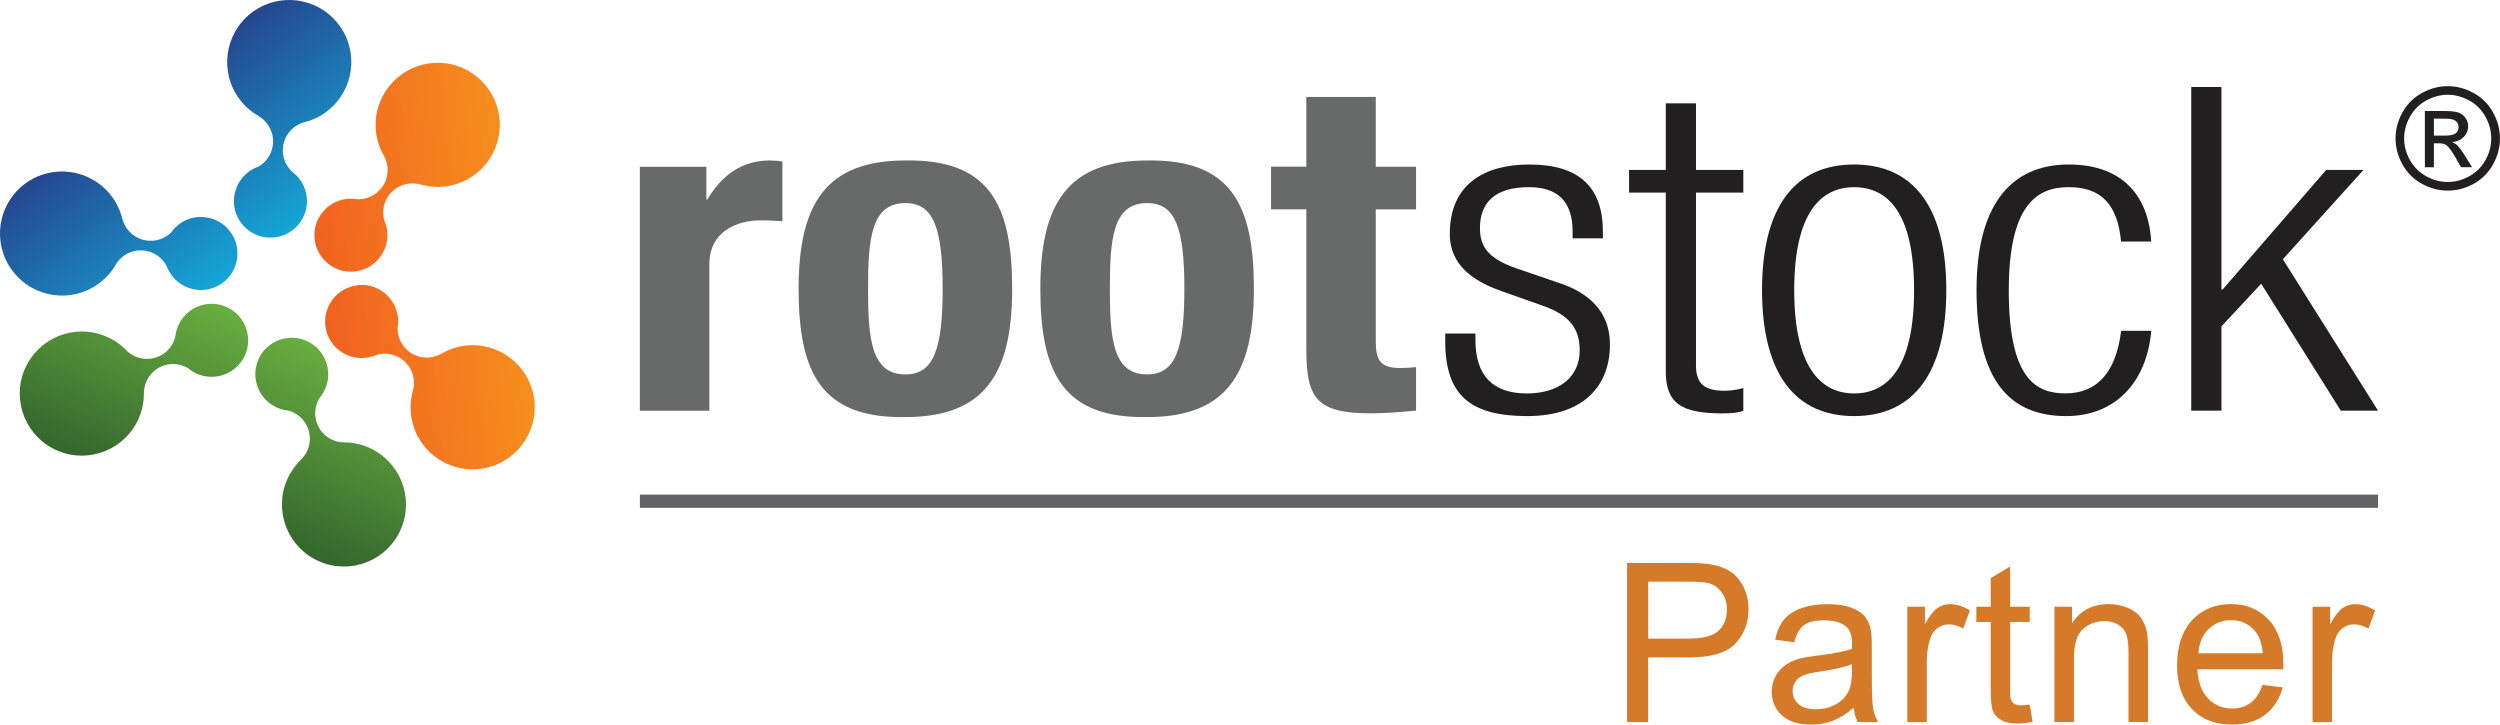
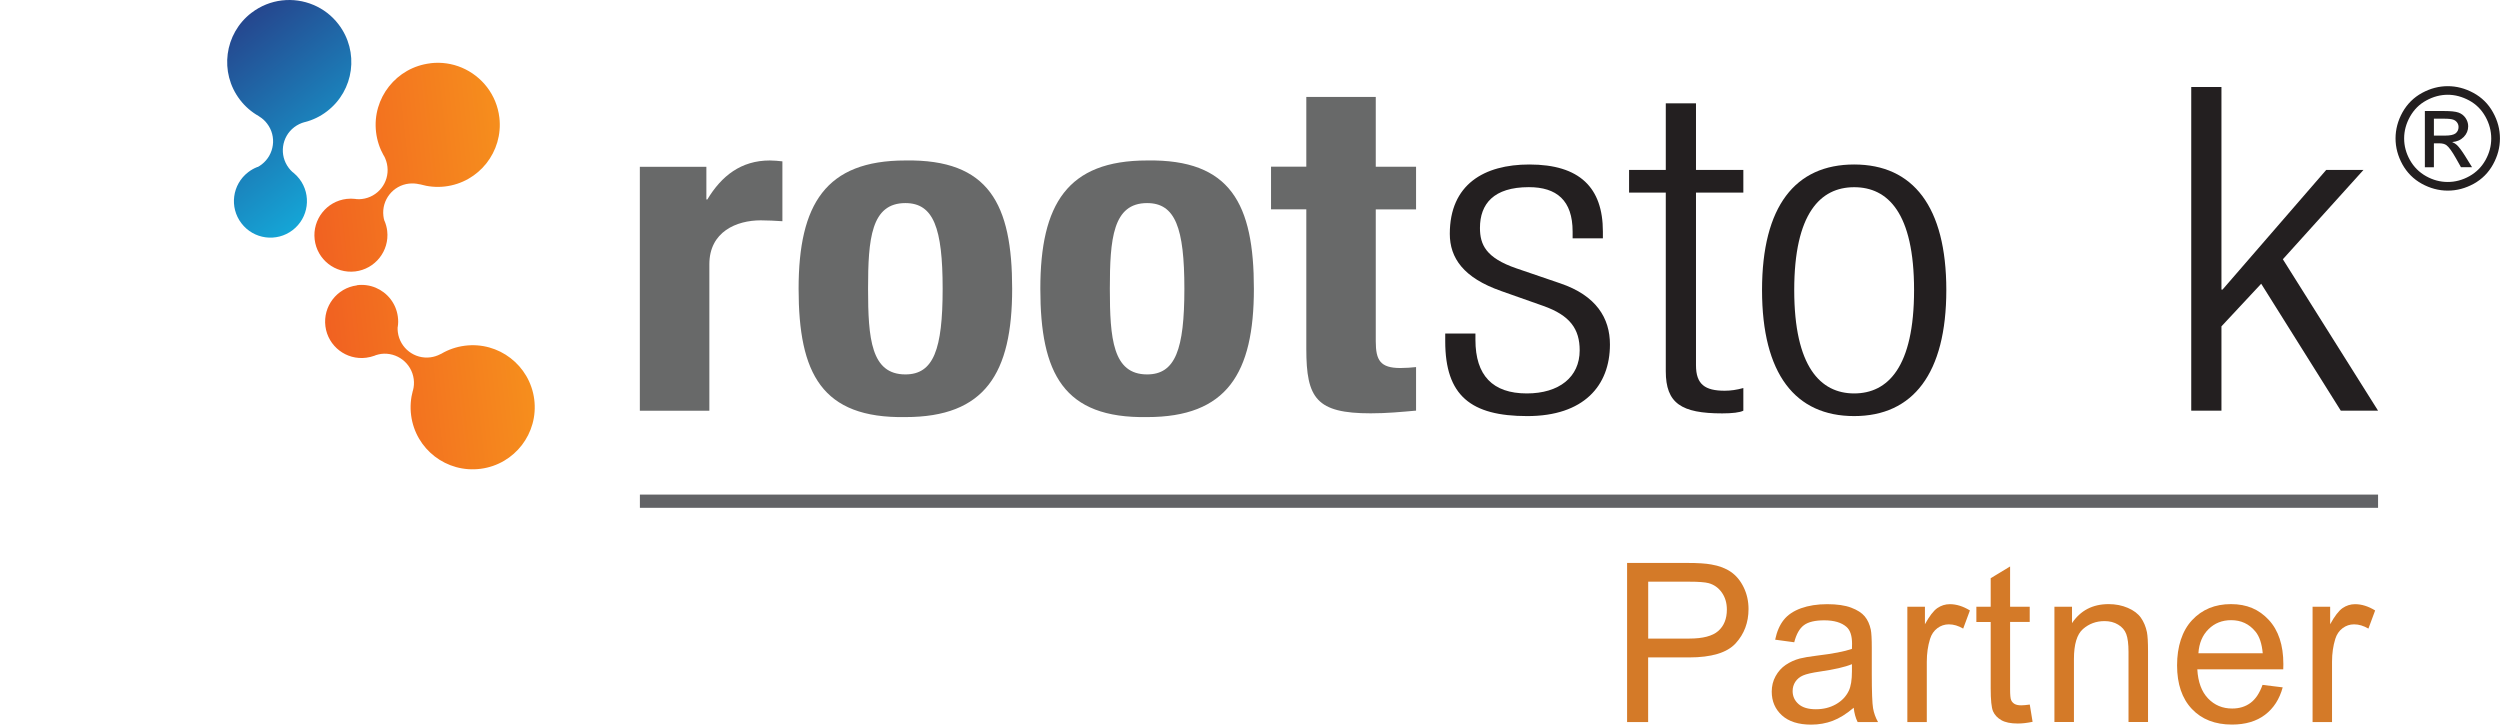
<svg xmlns="http://www.w3.org/2000/svg" xmlns:xlink="http://www.w3.org/1999/xlink" id="Layer_2" viewBox="0 0 453.51 131.45">
  <defs>
    <style>.cls-1{fill:none;}.cls-2{fill:url(#linear-gradient);}.cls-3{fill:#686969;}.cls-4{fill:#d47a28;}.cls-5{fill:#231f20;}.cls-6{fill:#626366;}.cls-7{clip-path:url(#clippath-4);}.cls-8{clip-path:url(#clippath-3);}.cls-9{clip-path:url(#clippath-7);}.cls-10{clip-path:url(#clippath-8);}.cls-11{clip-path:url(#clippath-6);}.cls-12{clip-path:url(#clippath-5);}.cls-13{fill:url(#linear-gradient-3);}.cls-14{fill:url(#linear-gradient-4);}.cls-15{fill:url(#linear-gradient-2);}.cls-16{fill:url(#linear-gradient-6);}.cls-17{fill:url(#linear-gradient-5);}</style>
    <clipPath id="clippath-3">
      <path class="cls-1" d="M64.74,51.77c-3.62,.47-6.17,3.8-5.71,7.42,.47,3.63,3.8,6.18,7.42,5.7,.52-.07,1.01-.19,1.48-.36l.27-.11c.3-.09,.61-.17,.93-.22,2.89-.36,5.54,1.67,5.92,4.56,.1,.72,.04,1.43-.14,2.09l-.02,.02c-.39,1.42-.51,2.93-.31,4.47,.8,6.17,6.45,10.51,12.62,9.7,6.17-.8,10.51-6.45,9.71-12.62-.81-6.16-6.46-10.51-12.62-9.7-1.54,.2-2.98,.71-4.23,1.45l-.18,.08c-.55,.29-1.14,.48-1.79,.57-2.89,.38-5.54-1.66-5.92-4.56-.04-.29-.05-.58-.04-.87l.02-.07c.1-.6,.11-1.23,.02-1.87-.32-2.42-1.9-4.36-4-5.25-1.05-.44-2.22-.62-3.43-.46" />
    </clipPath>
    <linearGradient id="linear-gradient" x1="-76.56" y1="150.32" x2="-75.56" y2="150.32" gradientTransform="translate(4053.99 7926.37) scale(52.26 -52.26)" gradientUnits="userSpaceOnUse">
      <stop offset="0" stop-color="#f05822" />
      <stop offset="1" stop-color="#f7991c" />
    </linearGradient>
    <clipPath id="clippath-4">
      <path class="cls-1" d="M78.09,11.48c-6.17,.72-10.6,6.31-9.87,12.49,.18,1.54,.67,2.98,1.39,4.26h.03c.33,.62,.56,1.28,.64,2.01,.34,2.9-1.73,5.52-4.63,5.86-.32,.04-.64,.05-.95,.02l-.29-.04c-.5-.06-1-.06-1.52,0-3.63,.42-6.23,3.72-5.81,7.35,.42,3.64,3.71,6.23,7.35,5.81,3.63-.43,6.23-3.72,5.81-7.35-.07-.63-.24-1.24-.48-1.81l-.04-.06c-.08-.28-.14-.57-.17-.85-.34-2.9,1.74-5.53,4.63-5.86,.64-.07,1.28-.03,1.87,.11l.2,.03c1.41,.41,2.92,.56,4.46,.38,6.18-.72,10.59-6.31,9.88-12.49-.49-4.17-3.2-7.54-6.82-9.07-1.73-.73-3.67-1.04-5.68-.8" />
    </clipPath>
    <linearGradient id="linear-gradient-2" x1="-76.57" y1="150.31" x2="-75.57" y2="150.31" gradientTransform="translate(4050.54 7887.83) scale(52.27 -52.27)" xlink:href="#linear-gradient" />
    <clipPath id="clippath-5">
      <path class="cls-1" d="M45.62,2.32c-4.93,3.78-5.87,10.84-2.09,15.78,.94,1.23,2.1,2.22,3.37,2.94l.17,.12c.52,.32,.99,.74,1.38,1.26,1.78,2.31,1.33,5.63-.98,7.41-.23,.18-.48,.34-.73,.47h-.08c-.57,.23-1.12,.54-1.63,.93-2.9,2.22-3.46,6.38-1.23,9.28,2.22,2.91,6.38,3.46,9.28,1.24,2.91-2.22,3.46-6.39,1.24-9.29-.32-.41-.67-.78-1.06-1.1l-.23-.18c-.23-.21-.44-.44-.64-.7-1.77-2.32-1.33-5.64,.99-7.41,.58-.44,1.22-.74,1.88-.92h.04c1.41-.36,2.79-1.01,4.02-1.96,4.94-3.78,5.88-10.84,2.09-15.78-1.23-1.61-2.81-2.79-4.55-3.52-3.6-1.52-7.9-1.12-11.23,1.43" />
    </clipPath>
    <linearGradient id="linear-gradient-3" x1="-78.71" y1="150.83" x2="-77.71" y2="150.83" gradientTransform="translate(8135.79 -4172.71) rotate(-90) scale(53.62 -53.62)" gradientUnits="userSpaceOnUse">
      <stop offset="0" stop-color="#11bae6" />
      <stop offset="1" stop-color="#2a2c7a" />
    </linearGradient>
    <clipPath id="clippath-6">
-       <path class="cls-1" d="M32.5,40.69c-.52,.38-.96,.83-1.32,1.31l-.04,.07c-.19,.2-.42,.4-.66,.57-2.33,1.74-5.64,1.25-7.39-1.09-.39-.51-.67-1.09-.83-1.67l-.07-.19c-.35-1.42-.98-2.8-1.91-4.05-3.72-4.98-10.77-6.02-15.75-2.31-4.99,3.71-6.02,10.77-2.3,15.75,3.71,5,10.76,6.03,15.75,2.31,1.25-.93,2.25-2.06,2.99-3.33v-.04c.36-.59,.82-1.12,1.41-1.56,2.34-1.74,5.65-1.26,7.39,1.08,.2,.26,.36,.53,.49,.81l.12,.27c.2,.46,.45,.91,.76,1.32,2.18,2.93,6.33,3.55,9.27,1.35,2.92-2.18,3.54-6.33,1.35-9.27-.73-.98-1.68-1.7-2.73-2.14-2.09-.88-4.58-.67-6.54,.79" />
+       <path class="cls-1" d="M32.5,40.69c-.52,.38-.96,.83-1.32,1.31l-.04,.07c-.19,.2-.42,.4-.66,.57-2.33,1.74-5.64,1.25-7.39-1.09-.39-.51-.67-1.09-.83-1.67l-.07-.19c-.35-1.42-.98-2.8-1.91-4.05-3.72-4.98-10.77-6.02-15.75-2.31-4.99,3.71-6.02,10.77-2.3,15.75,3.71,5,10.76,6.03,15.75,2.31,1.25-.93,2.25-2.06,2.99-3.33v-.04c.36-.59,.82-1.12,1.41-1.56,2.34-1.74,5.65-1.26,7.39,1.08,.2,.26,.36,.53,.49,.81l.12,.27" />
    </clipPath>
    <linearGradient id="linear-gradient-4" x1="-78.72" y1="150.81" x2="-77.72" y2="150.81" gradientTransform="translate(8105.78 -4150.32) rotate(-90) scale(53.61 -53.61)" xlink:href="#linear-gradient-3" />
    <clipPath id="clippath-7">
      <path class="cls-1" d="M40.94,55.62c-3.38-1.41-7.25,.2-8.66,3.57-.2,.48-.33,.98-.42,1.46l-.04,.3c-.06,.3-.16,.6-.28,.9-1.12,2.7-4.21,3.97-6.91,2.85-.68-.28-1.26-.68-1.74-1.16v-.04c-1.04-1.04-2.29-1.91-3.73-2.5-5.74-2.39-12.33,.34-14.72,6.08-2.38,5.74,.34,12.32,6.08,14.71,5.74,2.39,12.33-.33,14.72-6.07,.6-1.44,.87-2.92,.86-4.39v-.2c.04-.62,.17-1.23,.42-1.84,1.11-2.69,4.21-3.97,6.89-2.85,.28,.11,.54,.25,.78,.4l.05,.05c.48,.39,1.02,.71,1.61,.96,3.38,1.4,7.26-.2,8.66-3.57,1.4-3.36-.18-7.23-3.54-8.64-.01,0-.02,0-.03-.01" />
    </clipPath>
    <linearGradient id="linear-gradient-5" x1="-77.29" y1="152.42" x2="-76.29" y2="152.42" gradientTransform="translate(-3968.29 -7855.42) rotate(-180) scale(51.98 -51.98)" gradientUnits="userSpaceOnUse">
      <stop offset="0" stop-color="#74be44" />
      <stop offset="1" stop-color="#285529" />
    </linearGradient>
    <clipPath id="clippath-8">
-       <path class="cls-1" d="M46.86,65.27c-1.45,3.35,.1,7.25,3.46,8.7,.59,.25,1.2,.42,1.81,.49h.07c.28,.06,.56,.16,.82,.27,2.67,1.15,3.91,4.26,2.76,6.94-.26,.6-.62,1.12-1.04,1.56l-.12,.15c-1.06,1.01-1.94,2.25-2.56,3.68-2.46,5.71,.17,12.33,5.88,14.79,5.71,2.47,12.33-.17,14.79-5.88,2.46-5.71-.17-12.33-5.88-14.8-1.43-.61-2.92-.91-4.39-.92h-.03c-.69,0-1.38-.13-2.06-.42-2.67-1.16-3.91-4.26-2.76-6.94,.13-.29,.28-.58,.45-.83l.18-.23c.3-.4,.55-.84,.76-1.32,1.45-3.36-.1-7.25-3.46-8.7-.01,0-.02-.01-.04-.02-3.35-1.41-7.22,.13-8.67,3.48" />
-     </clipPath>
+       </clipPath>
    <linearGradient id="linear-gradient-6" x1="-77.29" y1="152.43" x2="-76.29" y2="152.43" gradientTransform="translate(-3935.07 -7844.35) rotate(-180) scale(52.01 -52.01)" xlink:href="#linear-gradient-5" />
  </defs>
  <g id="Layer_1-2">
    <g>
      <g class="cls-8">
        <rect class="cls-2" x="50.91" y="47.71" width="51.98" height="44.62" transform="translate(-7.18 8.81) rotate(-6.26)" />
      </g>
      <g class="cls-7">
        <rect class="cls-15" x="52.27" y="6.44" width="44.83" height="51.1" transform="translate(-3.04 8.34) rotate(-6.26)" />
      </g>
      <g class="cls-12">
        <rect class="cls-13" x="23.49" y="-1.37" width="51.11" height="45.02" transform="translate(-2.75 34.18) rotate(-37.45)" />
      </g>
      <g class="cls-11">
-         <rect class="cls-14" x="-2.21" y="20.04" width="44.83" height="51.97" transform="translate(-23.82 21.77) rotate(-37.45)" />
-       </g>
+         </g>
      <g class="cls-9">
-         <rect class="cls-17" x="5.6" y="49.87" width="35.96" height="35.88" transform="translate(-48.07 63.18) rotate(-67.13)" />
-       </g>
+         </g>
      <g class="cls-10">
        <rect class="cls-16" x="40.88" y="64.84" width="36.04" height="35.85" transform="translate(-40.25 104.87) rotate(-67.13)" />
      </g>
      <g>
        <path class="cls-3" d="M116.08,30.26h12.06v5.92h.18c2.56-4.27,6.12-7.07,11.33-7.07,.73,0,1.55,.08,2.28,.16v10.86c-1.28-.08-2.65-.16-3.93-.16-4.39,0-9.32,2.06-9.32,7.97v26.57h-12.61V30.26Z" />
        <path class="cls-3" d="M164.24,67.92c5.11,0,6.76-4.52,6.76-15.54s-1.65-15.54-6.76-15.54c-6.21,0-6.77,6.49-6.77,15.54s.55,15.54,6.77,15.54m0-38.81c15.17-.25,19.37,7.9,19.37,23.28s-4.94,23.27-19.37,23.27c-15.17,.25-19.37-7.89-19.37-23.27s4.94-23.28,19.37-23.28" />
        <path class="cls-3" d="M208.09,67.92c5.12,0,6.76-4.52,6.76-15.54s-1.64-15.54-6.76-15.54c-6.21,0-6.76,6.49-6.76,15.54s.54,15.54,6.76,15.54m0-38.81c15.17-.25,19.37,7.9,19.37,23.28s-4.93,23.27-19.37,23.27c-15.16,.25-19.37-7.89-19.37-23.27s4.93-23.28,19.37-23.28" />
        <path class="cls-3" d="M236.96,17.59h12.61v12.66h7.31v7.73h-7.31v23.93c0,3.45,.82,4.85,4.47,4.85,1.01,0,2-.08,2.84-.17v7.9c-2.75,.24-5.3,.49-8.22,.49-9.86,0-11.69-2.72-11.69-11.68v-25.33h-6.4v-7.73h6.4v-12.66Z" />
        <path class="cls-5" d="M272.32,52.79c-6.86-2.39-9.32-6.01-9.32-10.37,0-8.96,6.21-12.58,14.43-12.58,9.14,0,13.34,4.2,13.34,12.17v1.23h-5.49v-1.23c0-5.68-2.92-8.06-7.94-8.06-6.4,0-8.87,3.05-8.87,7.4,0,3.05,1.1,5.43,6.58,7.32l7.96,2.72c6.57,2.22,9.04,6.33,9.04,11.1,0,7.48-4.75,12.99-14.99,12.99s-14.89-3.7-14.89-13.57v-1.4h5.48v1.16c0,6.42,3.11,9.7,9.32,9.7,5.85,0,9.59-2.96,9.59-7.81,0-3.86-1.73-6.34-6.58-8.06l-7.67-2.71Z" />
        <path class="cls-5" d="M302.18,34.94h-6.66v-4.11h6.66v-12.09h5.48v12.09h8.59v4.11h-8.59v31.33c0,3.46,1.64,4.61,5.21,4.61,1.1,0,2.19-.16,3.38-.49v4.11c-.64,.33-2.01,.49-3.83,.49-7.41,0-10.24-1.81-10.24-7.65V34.94Z" />
        <path class="cls-5" d="M336.35,71.37c6.12,0,10.87-4.77,10.87-18.75s-4.74-18.66-10.87-18.66-10.87,4.77-10.87,18.66,4.75,18.75,10.87,18.75m0-41.53c10.68,0,16.72,7.65,16.72,22.78s-6.04,22.86-16.72,22.86-16.71-7.65-16.71-22.86,6.03-22.78,16.71-22.78" />
-         <path class="cls-5" d="M390.25,60.02c-.82,9.29-6.48,15.46-15.44,15.46-10.23,0-16.26-6.41-16.26-22.87,0-15.13,6.03-22.77,16.71-22.77,9.14,0,14.44,5.01,14.98,13.98h-5.47c-.65-6.82-3.66-9.87-9.5-9.87s-10.87,3.29-10.87,18.75c0,16.44,5.2,18.66,10.32,18.66,5.58,0,9.14-3.7,10.06-11.35h5.47Z" />
        <polygon class="cls-5" points="397.5 15.78 402.98 15.78 402.98 52.54 403.17 52.54 421.98 30.83 428.74 30.83 414.12 47.03 431.39 74.5 424.63 74.5 410.19 51.47 402.98 59.2 402.98 74.5 397.5 74.5 397.5 15.78" />
        <path class="cls-5" d="M441.53,24.6h1.99c.95,0,1.6-.14,1.95-.42,.35-.29,.52-.67,.52-1.13,0-.3-.08-.57-.25-.81-.17-.24-.4-.42-.7-.53-.3-.11-.85-.18-1.65-.18h-1.87v3.07Zm-1.65,5.74v-10.2h3.5c1.2,0,2.06,.09,2.6,.28,.53,.19,.96,.51,1.28,.98,.32,.47,.48,.97,.48,1.5,0,.74-.27,1.39-.8,1.94-.54,.55-1.23,.86-2.11,.93,.36,.15,.65,.33,.87,.54,.41,.4,.91,1.07,1.5,2.02l1.24,2h-2.01l-.9-1.6c-.71-1.26-1.29-2.06-1.72-2.38-.3-.23-.74-.35-1.32-.35h-.97v4.34h-1.65Zm4.16-13.15c-1.33,0-2.63,.34-3.89,1.03-1.27,.68-2.24,1.66-2.96,2.93-.71,1.27-1.07,2.59-1.07,3.96s.35,2.67,1.05,3.92c.7,1.25,1.68,2.23,2.93,2.93,1.25,.7,2.56,1.05,3.93,1.05s2.67-.35,3.93-1.05c1.25-.7,2.23-1.68,2.92-2.93,.7-1.25,1.04-2.56,1.04-3.92s-.35-2.69-1.06-3.96c-.71-1.27-1.69-2.25-2.95-2.93-1.27-.68-2.56-1.03-3.88-1.03m0-1.56c1.59,0,3.14,.4,4.66,1.22,1.51,.82,2.7,1.99,3.54,3.51,.85,1.52,1.27,3.1,1.27,4.75s-.42,3.2-1.25,4.71c-.83,1.51-2,2.68-3.49,3.51-1.51,.83-3.08,1.25-4.72,1.25s-3.21-.42-4.72-1.25c-1.5-.83-2.67-2-3.51-3.51-.83-1.51-1.25-3.08-1.25-4.71s.42-3.23,1.27-4.75c.86-1.52,2.04-2.69,3.55-3.51,1.52-.82,3.07-1.22,4.66-1.22" />
      </g>
      <rect class="cls-6" x="116.08" y="89.72" width="315.31" height="2.4" />
      <g>
        <path class="cls-4" d="M295.16,130.98v-28.86h10.89c1.92,0,3.38,.09,4.39,.28,1.42,.24,2.61,.69,3.56,1.35s1.73,1.59,2.31,2.79c.58,1.19,.88,2.51,.88,3.94,0,2.45-.78,4.53-2.34,6.23-1.56,1.7-4.38,2.55-8.47,2.55h-7.4v11.73h-3.82Zm3.82-15.14h7.46c2.47,0,4.22-.46,5.26-1.38,1.04-.92,1.56-2.21,1.56-3.88,0-1.21-.31-2.24-.92-3.1-.61-.86-1.41-1.43-2.41-1.7-.64-.17-1.83-.26-3.56-.26h-7.38v10.32Z" />
        <path class="cls-4" d="M336.25,128.4c-1.31,1.12-2.58,1.9-3.79,2.36-1.21,.46-2.52,.69-3.91,.69-2.3,0-4.06-.56-5.3-1.68-1.23-1.12-1.85-2.56-1.85-4.3,0-1.02,.23-1.96,.7-2.81,.47-.85,1.08-1.53,1.83-2.04,.75-.51,1.6-.9,2.55-1.16,.7-.18,1.75-.36,3.15-.53,2.86-.34,4.97-.75,6.32-1.22,.01-.49,.02-.79,.02-.93,0-1.44-.33-2.46-1-3.05-.91-.8-2.25-1.2-4.04-1.2-1.67,0-2.9,.29-3.69,.88-.79,.58-1.38,1.62-1.76,3.1l-3.46-.47c.31-1.48,.83-2.68,1.56-3.59,.72-.91,1.76-1.61,3.13-2.11,1.37-.49,2.95-.74,4.75-.74s3.24,.21,4.35,.63,1.94,.95,2.46,1.58c.53,.64,.89,1.44,1.1,2.41,.12,.6,.18,1.69,.18,3.27v4.73c0,3.29,.08,5.38,.23,6.25,.15,.87,.45,1.71,.9,2.51h-3.7c-.37-.74-.6-1.59-.71-2.58Zm-.29-7.92c-1.29,.53-3.22,.97-5.79,1.34-1.46,.21-2.49,.45-3.09,.71s-1.07,.65-1.4,1.15c-.33,.5-.49,1.07-.49,1.68,0,.95,.36,1.73,1.07,2.36,.72,.63,1.76,.94,3.14,.94s2.58-.3,3.64-.9c1.06-.6,1.84-1.41,2.34-2.45,.38-.8,.57-1.98,.57-3.54v-1.3Z" />
        <path class="cls-4" d="M346,130.98v-20.91h3.19v3.17c.81-1.48,1.57-2.46,2.25-2.93,.69-.47,1.45-.71,2.27-.71,1.19,0,2.41,.38,3.64,1.14l-1.22,3.29c-.87-.51-1.73-.77-2.6-.77-.77,0-1.47,.23-2.09,.7-.62,.47-1.06,1.11-1.32,1.94-.39,1.26-.59,2.64-.59,4.13v10.95h-3.54Z" />
        <path class="cls-4" d="M368.21,127.81l.51,3.13c-1,.21-1.89,.31-2.68,.31-1.29,0-2.28-.2-2.99-.61-.71-.41-1.21-.94-1.5-1.6-.29-.66-.43-2.06-.43-4.18v-12.03h-2.6v-2.76h2.6v-5.18l3.52-2.13v7.3h3.56v2.76h-3.56v12.23c0,1.01,.06,1.66,.19,1.95,.12,.29,.33,.52,.61,.69,.28,.17,.69,.26,1.21,.26,.39,0,.91-.05,1.56-.14Z" />
        <path class="cls-4" d="M372.68,130.98v-20.91h3.19v2.97c1.54-2.3,3.75-3.45,6.65-3.45,1.26,0,2.42,.23,3.47,.68,1.06,.45,1.85,1.05,2.37,1.78,.52,.74,.89,1.61,1.1,2.62,.13,.66,.2,1.8,.2,3.45v12.86h-3.54v-12.72c0-1.44-.14-2.52-.41-3.24s-.76-1.29-1.47-1.71c-.7-.43-1.53-.64-2.47-.64-1.51,0-2.81,.48-3.91,1.44-1.1,.96-1.64,2.78-1.64,5.45v11.42h-3.54Z" />
        <path class="cls-4" d="M410.43,124.24l3.66,.45c-.58,2.14-1.65,3.8-3.21,4.98-1.56,1.18-3.56,1.77-5.99,1.77-3.06,0-5.48-.94-7.27-2.83s-2.69-4.53-2.69-7.92,.91-6.25,2.72-8.19c1.81-1.94,4.16-2.91,7.05-2.91s5.08,.95,6.85,2.85c1.77,1.9,2.66,4.58,2.66,8.03,0,.21,0,.53-.02,.95h-15.59c.13,2.3,.78,4.06,1.95,5.28,1.17,1.22,2.62,1.83,4.37,1.83,1.3,0,2.41-.34,3.33-1.02,.92-.68,1.65-1.77,2.18-3.27Zm-11.63-5.73h11.67c-.16-1.76-.6-3.08-1.34-3.96-1.13-1.37-2.59-2.05-4.39-2.05-1.63,0-3,.54-4.1,1.63-1.11,1.09-1.72,2.55-1.84,4.37Z" />
        <path class="cls-4" d="M419.51,130.98v-20.91h3.19v3.17c.81-1.48,1.57-2.46,2.25-2.93,.69-.47,1.45-.71,2.27-.71,1.19,0,2.41,.38,3.64,1.14l-1.22,3.29c-.87-.51-1.73-.77-2.6-.77-.77,0-1.47,.23-2.09,.7-.62,.47-1.06,1.11-1.32,1.94-.39,1.26-.59,2.64-.59,4.13v10.95h-3.54Z" />
      </g>
    </g>
  </g>
</svg>